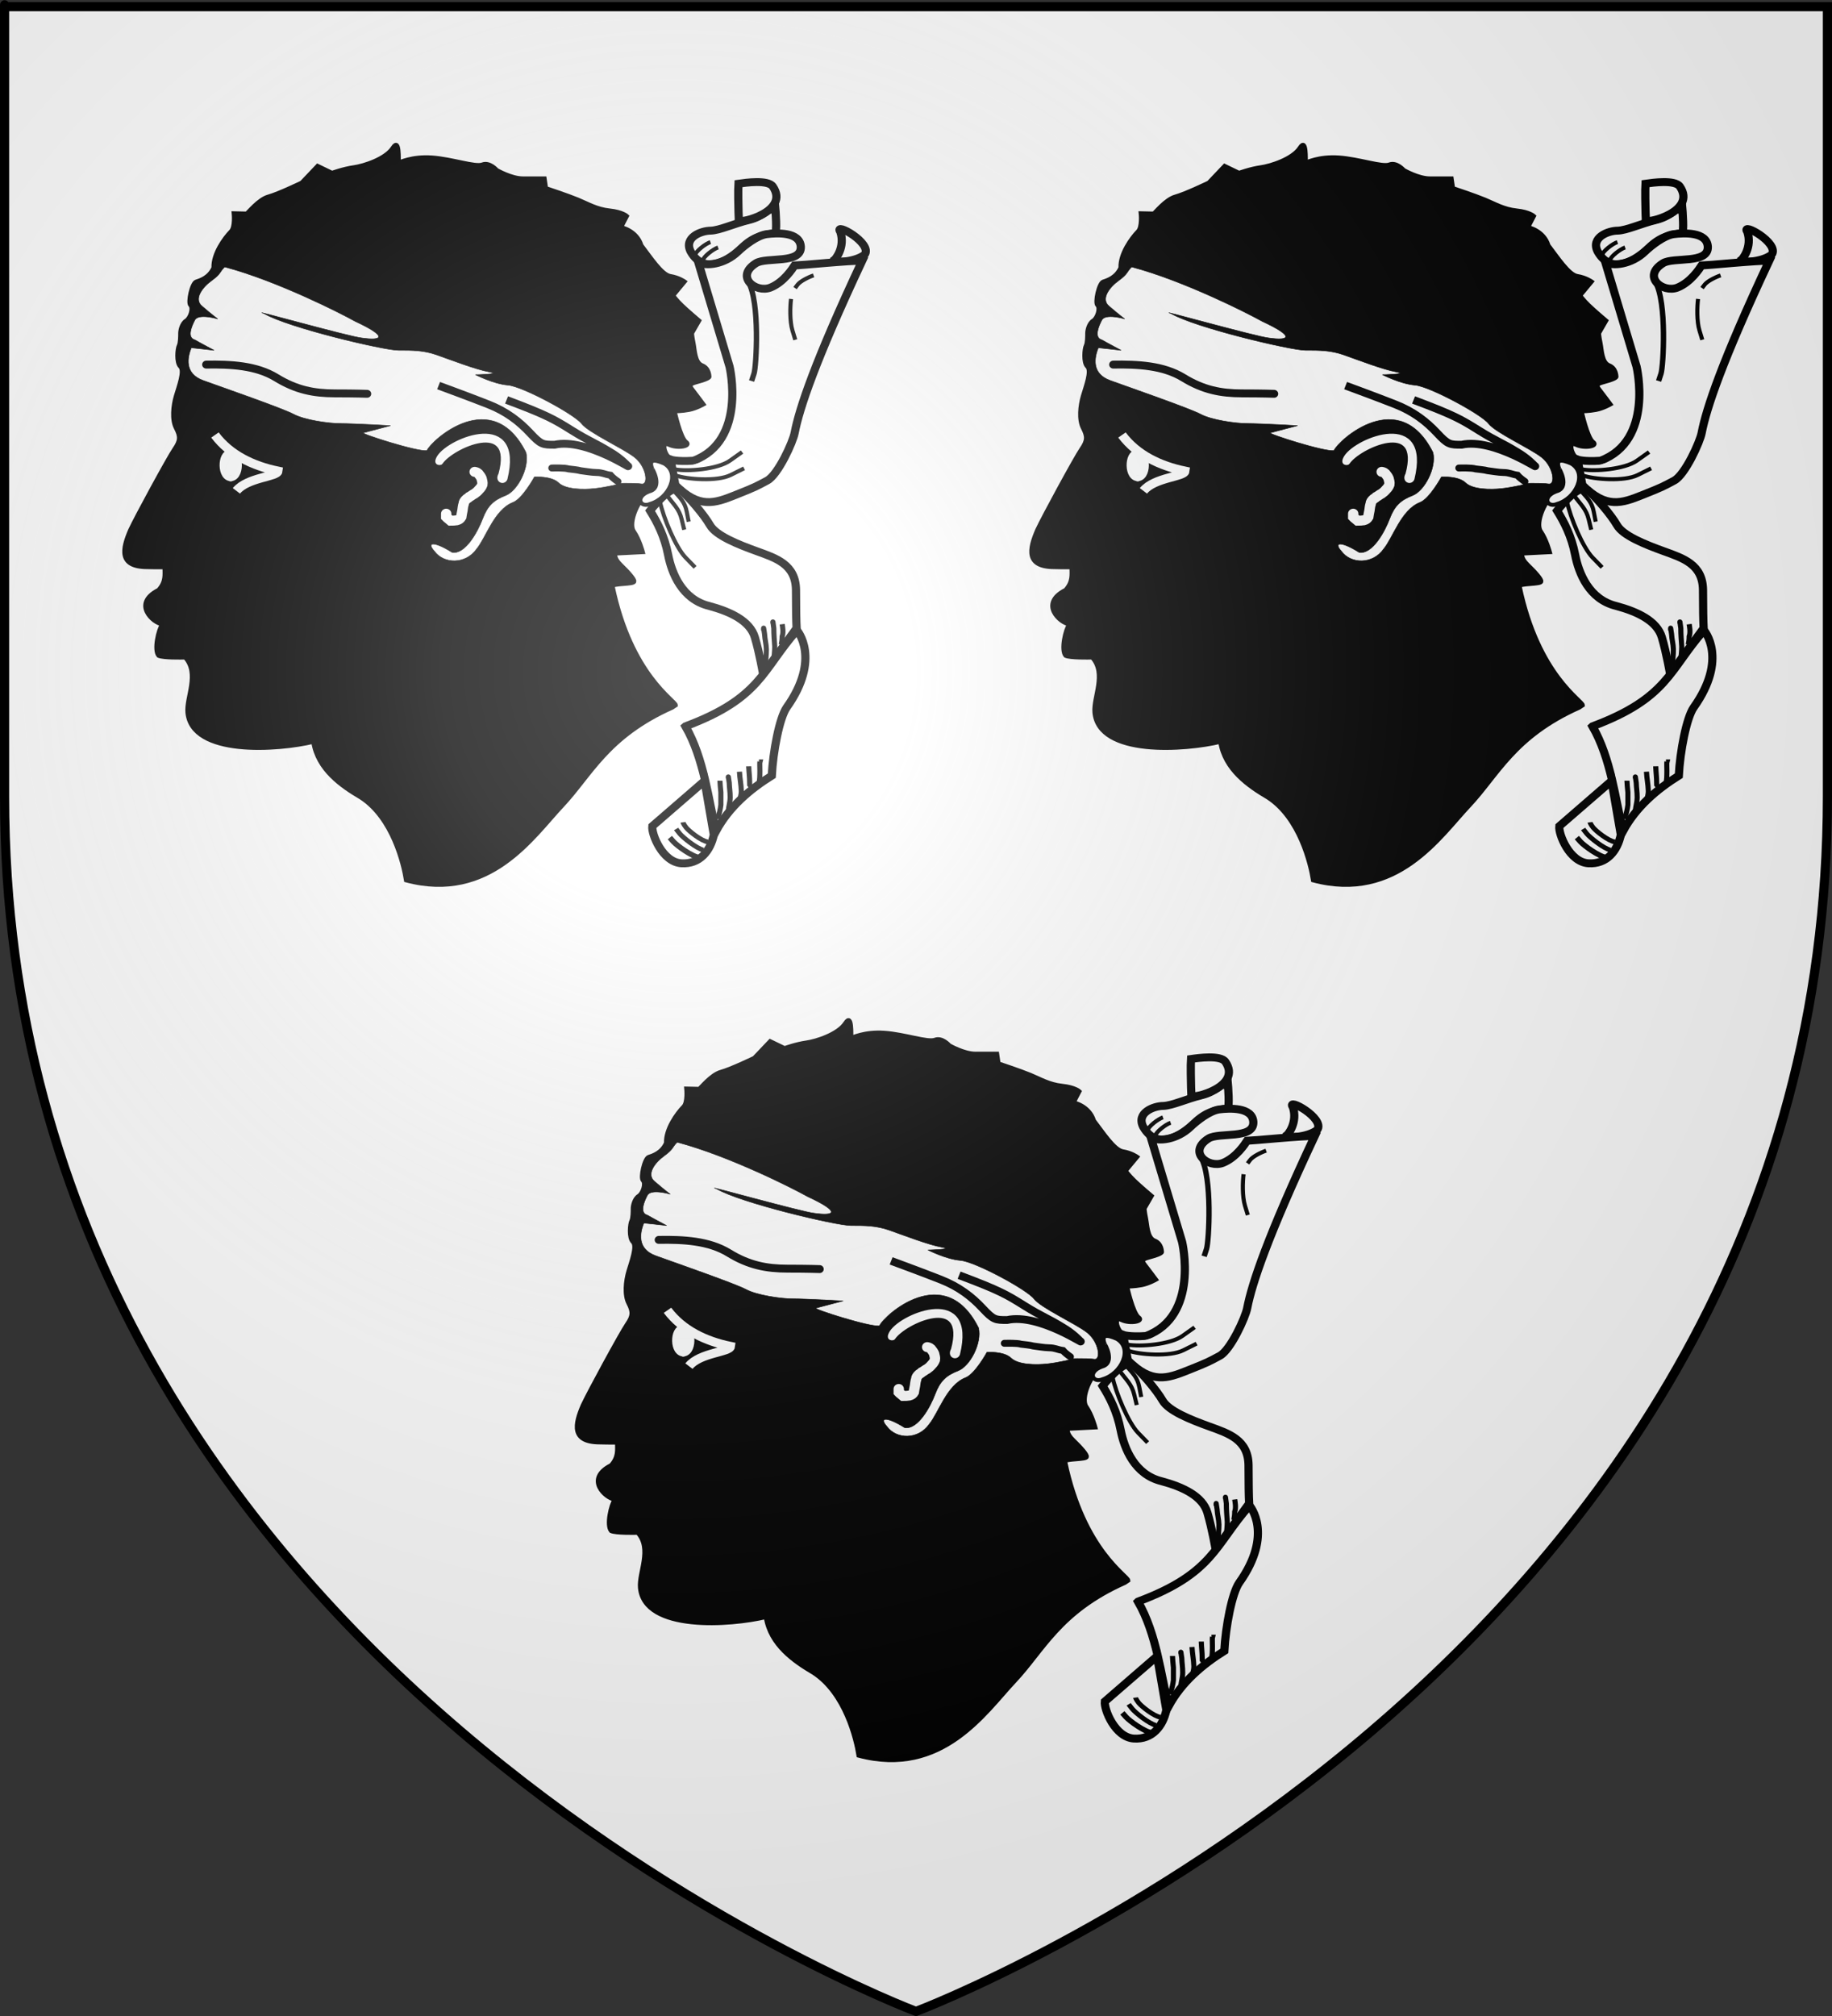
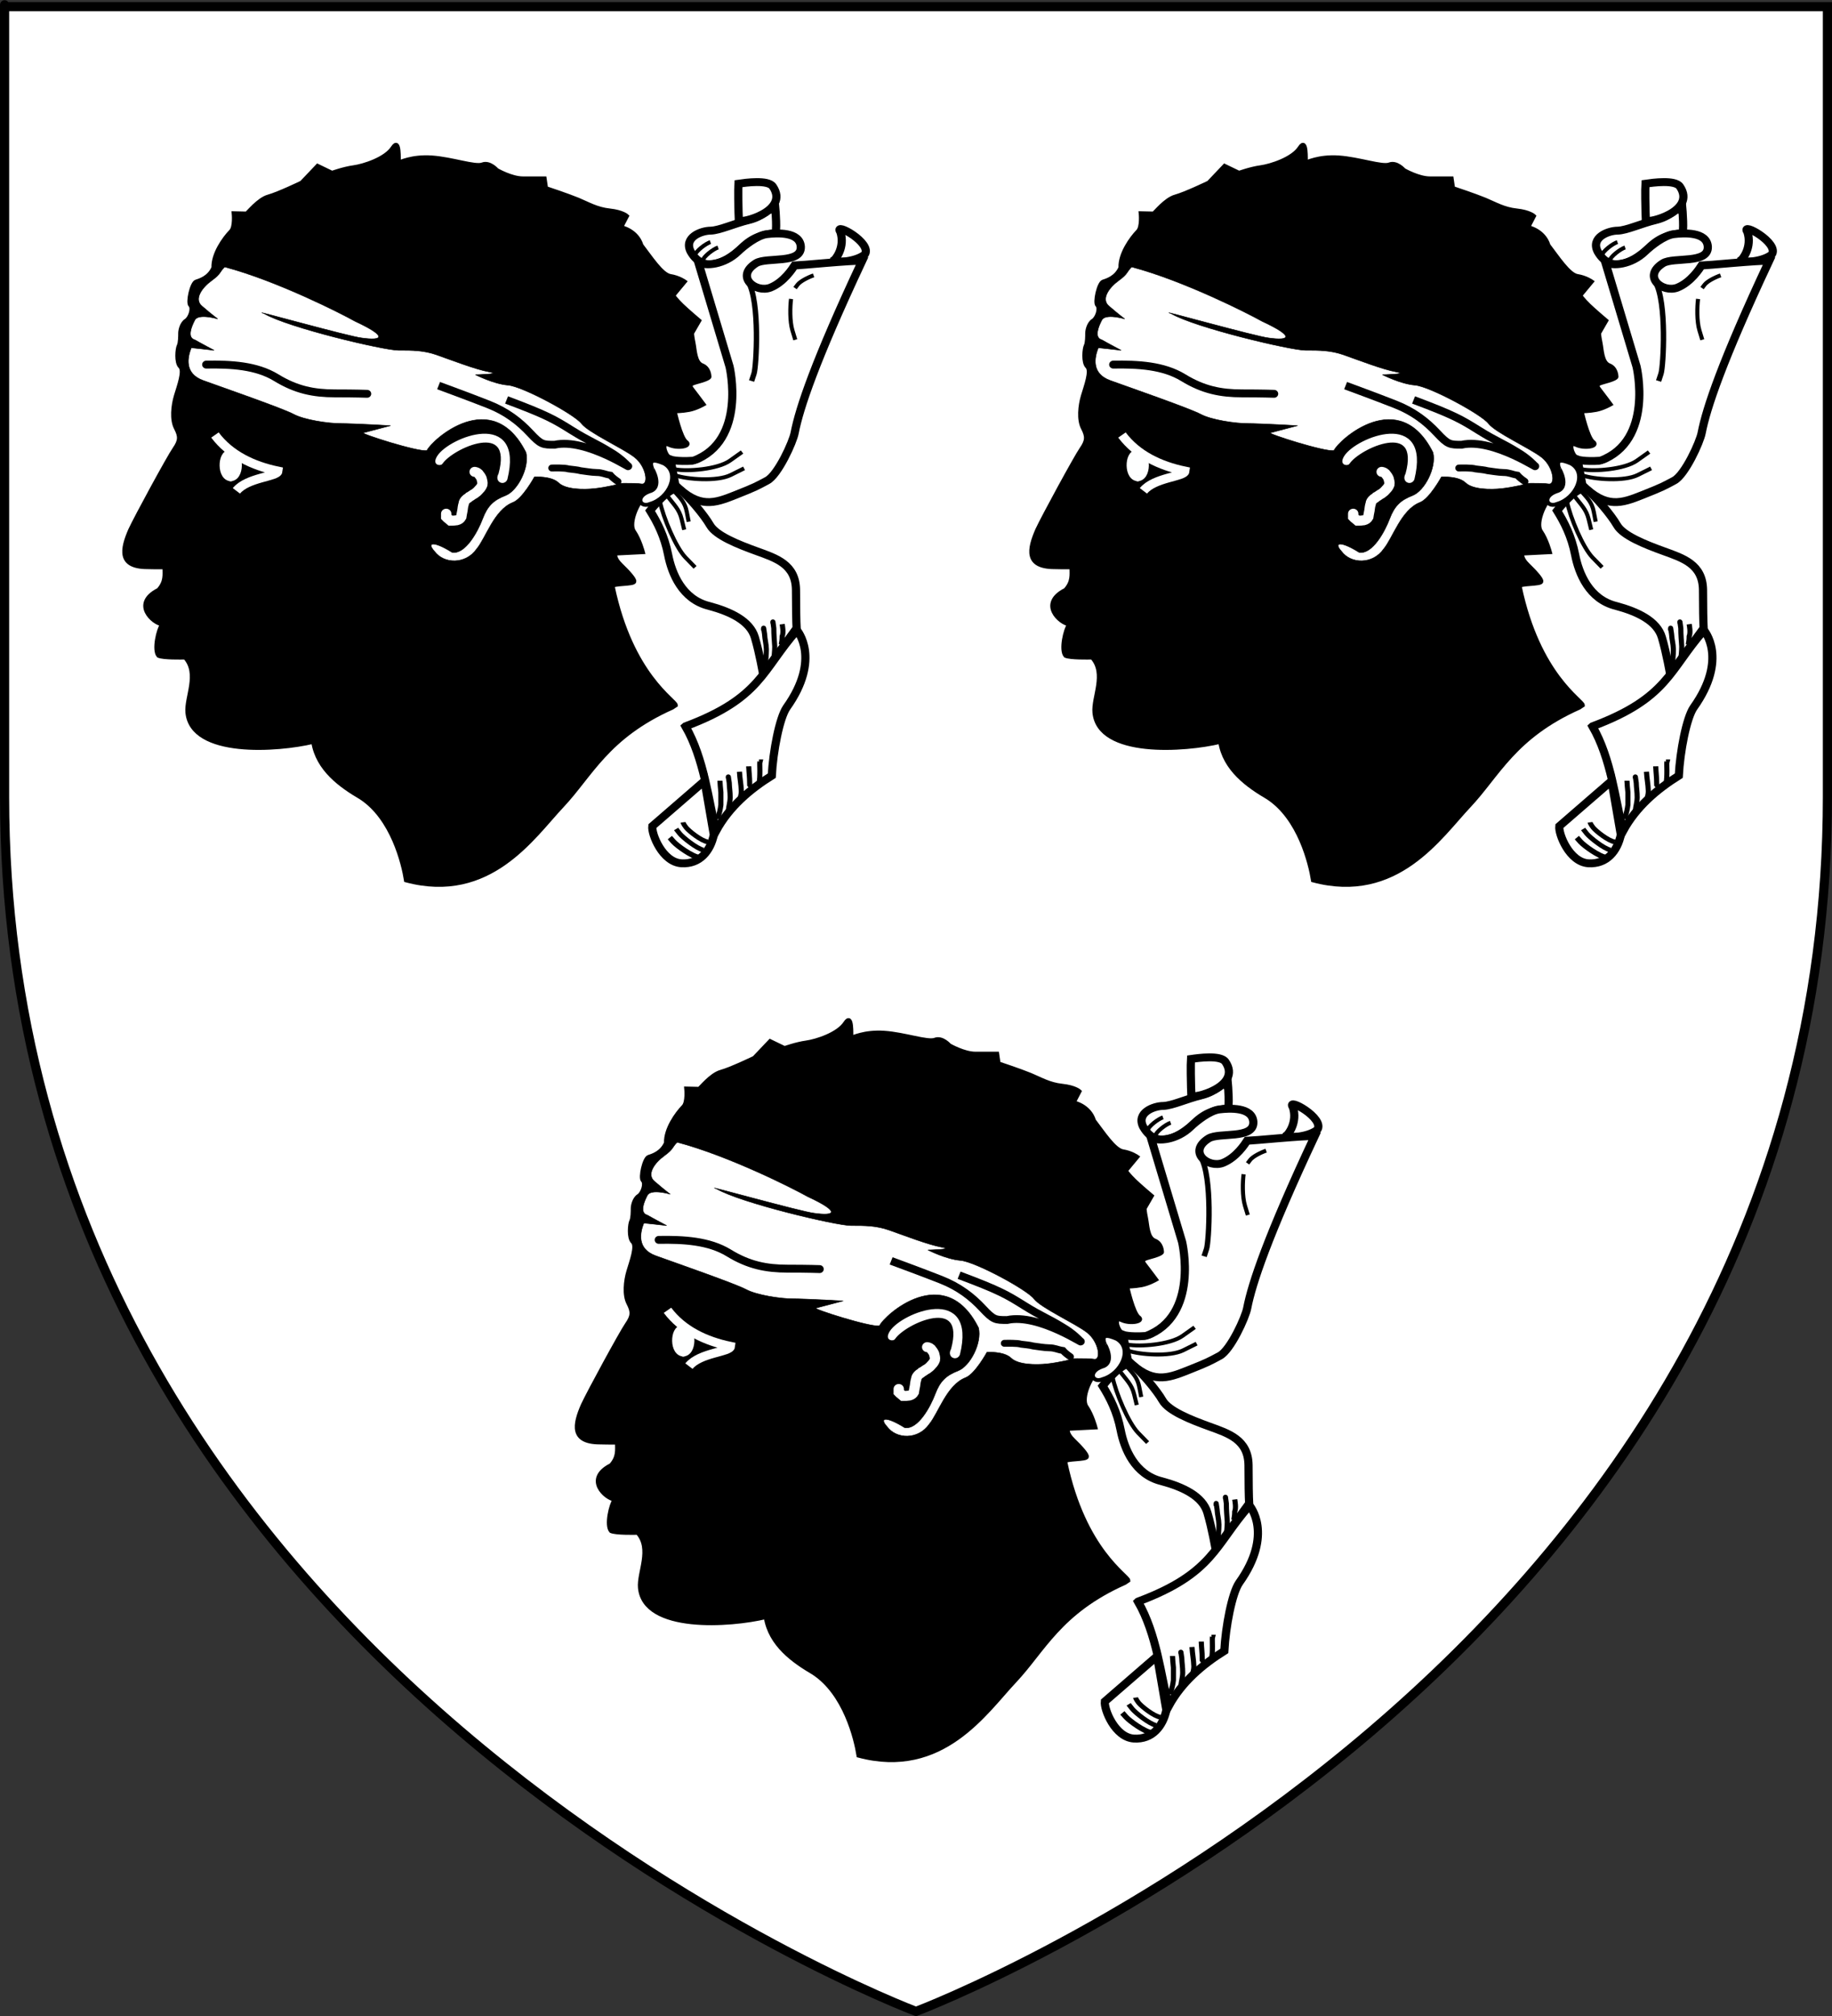
<svg xmlns="http://www.w3.org/2000/svg" xmlns:ns1="http://sodipodi.sourceforge.net/DTD/sodipodi-0.dtd" xmlns:ns2="http://www.inkscape.org/namespaces/inkscape" xmlns:xlink="http://www.w3.org/1999/xlink" height="660" width="600" version="1.0" id="svg2" ns1:version="0.32" ns2:version="0.46" ns1:docname="Blason Villemaur-sur-vanne.svg" ns1:docbase="D:\Mes documents\Renaud-Notre Lapin" ns2:export-filename="/Users/olivier/Desktop/Blason Rouge/Blason_Vide_3D.png" ns2:export-xdpi="144" ns2:export-ydpi="144" ns2:output_extension="org.inkscape.output.svg.inkscape">
  <rect width="100%" height="100%" fill="#333333" stroke="none" />
  <ns1:namedview ns2:window-height="712" ns2:window-width="1024" ns2:pageshadow="2" ns2:pageopacity="0.0" guidetolerance="10.0" gridtolerance="10.0" objecttolerance="10.0" borderopacity="1.0" bordercolor="#666666" pagecolor="#ffffff" id="base" showgrid="false" height="660px" ns2:zoom="0.76818149" ns2:cx="300" ns2:cy="329.99986" ns2:window-x="58" ns2:window-y="207" ns2:current-layer="g3965" />
  <desc id="desc4">Flag of Canton of Valais (Wallis)</desc>
  <defs id="defs6">
    <ns2:perspective ns1:type="inkscape:persp3d" ns2:vp_x="0 : 330 : 1" ns2:vp_y="0 : 1000 : 0" ns2:vp_z="600 : 330 : 1" ns2:persp3d-origin="300 : 220 : 1" id="perspective35" />
    <linearGradient id="linearGradient2893">
      <stop style="stop-color:white;stop-opacity:0.314;" offset="0" id="stop2895" />
      <stop id="stop2897" offset="0.19" style="stop-color:white;stop-opacity:0.251;" />
      <stop style="stop-color:#6b6b6b;stop-opacity:0.125;" offset="0.6" id="stop2901" />
      <stop style="stop-color:black;stop-opacity:0.125;" offset="1" id="stop2899" />
    </linearGradient>
    <linearGradient id="linearGradient2885">
      <stop id="stop2887" offset="0" style="stop-color:white;stop-opacity:1;" />
      <stop style="stop-color:white;stop-opacity:1;" offset="0.229" id="stop2891" />
      <stop id="stop2889" offset="1" style="stop-color:black;stop-opacity:1;" />
    </linearGradient>
    <linearGradient id="linearGradient2955">
      <stop id="stop2867" offset="0" style="stop-color:#fd0000;stop-opacity:1;" />
      <stop style="stop-color:#e77275;stop-opacity:0.659;" offset="0.5" id="stop2873" />
      <stop style="stop-color:black;stop-opacity:0.323;" offset="1" id="stop2959" />
    </linearGradient>
    <radialGradient ns2:collect="always" xlink:href="#linearGradient2955" id="radialGradient2961" cx="225.524" cy="218.901" fx="225.524" fy="218.901" r="300" gradientTransform="matrix(-4.167939e-4,2.183,-1.884,-3.599562e-4,615.597,-289.121)" gradientUnits="userSpaceOnUse" />
    <polygon id="star" transform="scale(53,53)" points="0,-1 0.588,0.809 -0.951,-0.309 0.951,-0.309 -0.588,0.809 0,-1 " />
    <clipPath id="clip">
      <path d="M 0,-200 L 0,600 L 300,600 L 300,-200 L 0,-200 z " id="path10" />
    </clipPath>
    <radialGradient ns2:collect="always" xlink:href="#linearGradient2955" id="radialGradient1911" gradientUnits="userSpaceOnUse" gradientTransform="matrix(-4.167939e-4,2.183,-1.884,-3.599562e-4,615.597,-289.121)" cx="225.524" cy="218.901" fx="225.524" fy="218.901" r="300" />
    <radialGradient ns2:collect="always" xlink:href="#linearGradient2955" id="radialGradient2865" gradientUnits="userSpaceOnUse" gradientTransform="matrix(0,1.749,-1.593,-1.049767e-7,551.788,-191.29)" cx="225.524" cy="218.901" fx="225.524" fy="218.901" r="300" />
    <radialGradient ns2:collect="always" xlink:href="#linearGradient2955" id="radialGradient2871" gradientUnits="userSpaceOnUse" gradientTransform="matrix(0,1.386,-1.323,-5.741131e-8,-158.082,-109.541)" cx="225.524" cy="218.901" fx="225.524" fy="218.901" r="300" />
    <radialGradient ns2:collect="always" xlink:href="#linearGradient2893" id="radialGradient3163" gradientUnits="userSpaceOnUse" gradientTransform="matrix(1.353,0,0,1.349,-77.629,-85.747)" cx="221.445" cy="226.331" fx="221.445" fy="226.331" r="300" />
    <ns2:perspective ns1:type="inkscape:persp3d" ns2:vp_x="-50 : 600 : 1" ns2:vp_y="0 : 1000 : 0" ns2:vp_z="700 : 600 : 1" ns2:persp3d-origin="300 : 400 : 1" id="perspective11825" />
    <radialGradient gradientTransform="matrix(0,1.386,-1.323,-5.741131e-8,-158.082,-109.541)" gradientUnits="userSpaceOnUse" xlink:href="#linearGradient2955" id="radialGradient6435" fy="218.901" fx="225.524" r="300" cy="218.901" cx="225.524" />
    <radialGradient gradientTransform="matrix(0,1.749,-1.593,-1.049767e-7,551.788,-191.29)" gradientUnits="userSpaceOnUse" xlink:href="#linearGradient2955" id="radialGradient6437" fy="218.901" fx="225.524" r="300" cy="218.901" cx="225.524" />
    <radialGradient gradientTransform="matrix(-4.167939e-4,2.183,-1.884,-3.599562e-4,615.597,-289.121)" gradientUnits="userSpaceOnUse" xlink:href="#linearGradient2955" id="radialGradient6439" fy="218.901" fx="225.524" r="300" cy="218.901" cx="225.524" />
    <clipPath id="clipPath6441">
      <path id="path6443" d="M 0,-200 L 0,600 L 300,600 L 300,-200 L 0,-200 z " />
    </clipPath>
    <polygon id="polygon6445" transform="scale(53,53)" points="0,-1 0.588,0.809 -0.951,-0.309 0.951,-0.309 -0.588,0.809 0,-1 " />
    <radialGradient gradientTransform="matrix(-4.167939e-4,2.183,-1.884,-3.599562e-4,615.597,-289.121)" gradientUnits="userSpaceOnUse" xlink:href="#linearGradient2955" id="radialGradient6447" fy="218.901" fx="225.524" r="300" cy="218.901" cx="225.524" />
    <linearGradient id="linearGradient6449">
      <stop id="stop6451" offset="0" style="stop-color:#fd0000;stop-opacity:1" />
      <stop id="stop6453" offset="0.5" style="stop-color:#e77275;stop-opacity:0.659" />
      <stop id="stop6455" offset="1" style="stop-color:black;stop-opacity:0.323" />
    </linearGradient>
    <linearGradient id="linearGradient6457">
      <stop id="stop6459" offset="0" style="stop-color:white;stop-opacity:1" />
      <stop id="stop6461" offset="0.229" style="stop-color:white;stop-opacity:1" />
      <stop id="stop6463" offset="1" style="stop-color:black;stop-opacity:1" />
    </linearGradient>
    <linearGradient id="linearGradient6465">
      <stop id="stop6467" offset="0" style="stop-color:white;stop-opacity:0.314" />
      <stop id="stop6469" offset="0.19" style="stop-color:white;stop-opacity:0.251" />
      <stop id="stop6471" offset="0.6" style="stop-color:#6b6b6b;stop-opacity:0.125" />
      <stop id="stop6473" offset="1" style="stop-color:black;stop-opacity:0.125" />
    </linearGradient>
    <linearGradient id="linearGradient6359">
      <stop style="stop-color:white;stop-opacity:0.314" offset="0" id="stop6361" />
      <stop style="stop-color:white;stop-opacity:0.251" offset="0.19" id="stop6363" />
      <stop style="stop-color:#6b6b6b;stop-opacity:0.125" offset="0.6" id="stop6365" />
      <stop style="stop-color:black;stop-opacity:0.125" offset="1" id="stop6367" />
    </linearGradient>
    <linearGradient id="linearGradient6369">
      <stop style="stop-color:white;stop-opacity:1" offset="0" id="stop6371" />
      <stop style="stop-color:white;stop-opacity:1" offset="0.229" id="stop6373" />
      <stop style="stop-color:black;stop-opacity:1" offset="1" id="stop6375" />
    </linearGradient>
    <linearGradient id="linearGradient6377">
      <stop style="stop-color:#fd0000;stop-opacity:1" offset="0" id="stop6379" />
      <stop style="stop-color:#e77275;stop-opacity:0.659" offset="0.5" id="stop6381" />
      <stop style="stop-color:black;stop-opacity:0.323" offset="1" id="stop6383" />
    </linearGradient>
    <radialGradient cx="225.524" cy="218.901" r="300" fx="225.524" fy="218.901" id="radialGradient6385" xlink:href="#linearGradient2955" gradientUnits="userSpaceOnUse" gradientTransform="matrix(-4.167939e-4,2.183,-1.884,-3.599562e-4,615.597,-289.121)" />
-     <polygon points="0,-1 0.588,0.809 -0.951,-0.309 0.951,-0.309 -0.588,0.809 0,-1 " transform="scale(53,53)" id="polygon6387" />
    <clipPath id="clipPath6389">
      <path d="M 0,-200 L 0,600 L 300,600 L 300,-200 L 0,-200 z " id="path6391" />
    </clipPath>
    <radialGradient cx="225.524" cy="218.901" r="300" fx="225.524" fy="218.901" id="radialGradient6393" xlink:href="#linearGradient2955" gradientUnits="userSpaceOnUse" gradientTransform="matrix(-4.167939e-4,2.183,-1.884,-3.599562e-4,615.597,-289.121)" />
    <radialGradient cx="225.524" cy="218.901" r="300" fx="225.524" fy="218.901" id="radialGradient6395" xlink:href="#linearGradient2955" gradientUnits="userSpaceOnUse" gradientTransform="matrix(0,1.749,-1.593,-1.049767e-7,551.788,-191.29)" />
    <radialGradient cx="225.524" cy="218.901" r="300" fx="225.524" fy="218.901" id="radialGradient6397" xlink:href="#linearGradient2955" gradientUnits="userSpaceOnUse" gradientTransform="matrix(0,1.386,-1.323,-5.741131e-8,-158.082,-109.541)" />
    <radialGradient r="300" fy="226.331" fx="221.445" cy="226.331" cx="221.445" gradientTransform="matrix(1.353,0,0,1.349,-77.629,-85.747)" gradientUnits="userSpaceOnUse" id="radialGradient3918" xlink:href="#linearGradient2893" ns2:collect="always" />
    <radialGradient r="300" fy="218.901" fx="225.524" cy="218.901" cx="225.524" gradientTransform="matrix(0,1.386,-1.323,-5.741131e-8,-158.082,-109.541)" gradientUnits="userSpaceOnUse" id="radialGradient3916" xlink:href="#linearGradient2955" ns2:collect="always" />
    <radialGradient r="300" fy="218.901" fx="225.524" cy="218.901" cx="225.524" gradientTransform="matrix(0,1.749,-1.593,-1.049767e-7,551.788,-191.29)" gradientUnits="userSpaceOnUse" id="radialGradient3914" xlink:href="#linearGradient2955" ns2:collect="always" />
    <radialGradient r="300" fy="218.901" fx="225.524" cy="218.901" cx="225.524" gradientTransform="matrix(-4.167939e-4,2.183,-1.884,-3.599562e-4,615.597,-289.121)" gradientUnits="userSpaceOnUse" id="radialGradient3912" xlink:href="#linearGradient2955" ns2:collect="always" />
    <clipPath id="clipPath3908">
      <path id="path3910" d="M 0,-200 L 0,600 L 300,600 L 300,-200 L 0,-200 z " />
    </clipPath>
    <polygon points="0,-1 0.588,0.809 -0.951,-0.309 0.951,-0.309 -0.588,0.809 0,-1 " transform="scale(53,53)" id="polygon3906" />
    <radialGradient gradientUnits="userSpaceOnUse" gradientTransform="matrix(-4.167939e-4,2.183,-1.884,-3.599562e-4,615.597,-289.121)" r="300" fy="218.901" fx="225.524" cy="218.901" cx="225.524" id="radialGradient3904" xlink:href="#linearGradient2955" ns2:collect="always" />
    <linearGradient id="linearGradient3896">
      <stop style="stop-color:#fd0000;stop-opacity:1;" offset="0" id="stop3898" />
      <stop id="stop3900" offset="0.5" style="stop-color:#e77275;stop-opacity:0.659;" />
      <stop id="stop3902" offset="1" style="stop-color:black;stop-opacity:0.323;" />
    </linearGradient>
    <linearGradient id="linearGradient3888">
      <stop style="stop-color:white;stop-opacity:1;" offset="0" id="stop3890" />
      <stop id="stop3892" offset="0.229" style="stop-color:white;stop-opacity:1;" />
      <stop style="stop-color:black;stop-opacity:1;" offset="1" id="stop3894" />
    </linearGradient>
    <linearGradient id="linearGradient3878">
      <stop id="stop3880" offset="0" style="stop-color:white;stop-opacity:0.314;" />
      <stop style="stop-color:white;stop-opacity:0.251;" offset="0.19" id="stop3882" />
      <stop id="stop3884" offset="0.6" style="stop-color:#6b6b6b;stop-opacity:0.125;" />
      <stop id="stop3886" offset="1" style="stop-color:black;stop-opacity:0.125;" />
    </linearGradient>
    <ns2:perspective id="perspective10951" ns2:persp3d-origin="300 : 400 : 1" ns2:vp_z="700 : 600 : 1" ns2:vp_y="0 : 1000 : 0" ns2:vp_x="-50 : 600 : 1" ns1:type="inkscape:persp3d" />
    <ns2:perspective id="perspective14654" ns2:persp3d-origin="300 : 400 : 1" ns2:vp_z="700 : 600 : 1" ns2:vp_y="0 : 1000 : 0" ns2:vp_x="-50 : 600 : 1" ns1:type="inkscape:persp3d" />
    <ns2:perspective id="perspective10025" ns2:persp3d-origin="300 : 400 : 1" ns2:vp_z="700 : 600 : 1" ns2:vp_y="0 : 1000 : 0" ns2:vp_x="-50 : 600 : 1" ns1:type="inkscape:persp3d" />
    <ns2:perspective id="perspective2684" ns2:persp3d-origin="300 : 400 : 1" ns2:vp_z="700 : 600 : 1" ns2:vp_y="0 : 1000 : 0" ns2:vp_x="-50 : 600 : 1" ns1:type="inkscape:persp3d" />
    <ns2:perspective id="perspective8407" ns2:persp3d-origin="300 : 400 : 1" ns2:vp_z="700 : 600 : 1" ns2:vp_y="0 : 1000 : 0" ns2:vp_x="-50 : 600 : 1" ns1:type="inkscape:persp3d" />
    <ns2:perspective id="perspective25977" ns2:persp3d-origin="300 : 400 : 1" ns2:vp_z="700 : 600 : 1" ns2:vp_y="0 : 1000 : 0" ns2:vp_x="-50 : 600 : 1" ns1:type="inkscape:persp3d" />
    <ns2:perspective id="perspective30124" ns2:persp3d-origin="300 : 400 : 1" ns2:vp_z="700 : 600 : 1" ns2:vp_y="0 : 1000 : 0" ns2:vp_x="-50 : 600 : 1" ns1:type="inkscape:persp3d" />
    <ns2:perspective id="perspective32222" ns2:persp3d-origin="300 : 400 : 1" ns2:vp_z="700 : 600 : 1" ns2:vp_y="0 : 1000 : 0" ns2:vp_x="-50 : 600 : 1" ns1:type="inkscape:persp3d" />
  </defs>
  <g ns2:groupmode="layer" id="layer3" ns2:label="Fond écu" style="display:inline">
    <path id="path2855" style="fill:#ffffff;fill-opacity:1;fill-rule:evenodd;stroke:none;stroke-width:1px;stroke-linecap:butt;stroke-linejoin:miter;stroke-opacity:1" d="M 300,658.5 C 300,658.5 598.5,546.18 598.5,260.728 C 598.5,-24.723 598.5,2.176 598.5,2.176 L 1.5,2.176 L 1.5,260.728 C 1.5,546.18 300,658.5 300,658.5 z " ns1:nodetypes="cccccc" />
    <g id="g3961" transform="translate(-582.843,76.339)">
      <g style="display:inline" ns2:label="Fond écu" id="g3963" />
      <g style="display:inline" ns2:label="Meubles" id="g3965">
        <g id="g4022" transform="matrix(0.645,0,0,0.622,542.501,-69.324)">
          <path style="font-size:12px;fill-rule:evenodd;stroke:#000000;stroke-width:2.077" d="M 403.916,361.173 C 370.671,376.549 362.546,396.797 347.864,412.947 C 333.183,429.097 311.294,463.838 268.718,452.093 C 267.382,443.392 261.883,419.396 245.829,408.543 C 235.909,402.5 223.807,393.861 221.605,379.18 C 203.987,383.584 159.871,387.107 157.741,363.765 C 157.007,355.69 163.924,343.319 156.526,334.801 C 154.855,334.855 145.492,335.042 143.038,333.897 C 140.47,330.863 143.005,319.824 144.867,317.372 L 144.847,317.27 C 140.452,316.869 129.113,306.507 143.06,299.167 C 146.738,294.843 146.094,291.31 146.082,287.325 C 143.777,287.357 138.114,287.292 137.285,287.236 C 122.584,287.182 124.472,277.697 128.707,267.602 C 131.643,260.995 148.198,229.43 151.134,225.026 C 154.071,220.622 154.071,218.419 151.869,214.015 C 149.666,209.61 150.4,202.27 151.869,197.132 C 153.337,191.993 156.273,183.918 154.071,181.716 C 151.869,179.514 152.603,172.173 153.337,170.705 C 154.071,169.237 154.071,165.567 154.071,164.098 C 154.071,162.63 154.805,158.96 157.007,157.492 C 159.209,156.024 160.677,150.885 159.209,149.417 C 157.741,147.949 159.943,137.672 162.145,136.938 C 164.348,136.204 168.752,134.736 170.954,129.597 C 170.694,122.348 176.388,114.121 179.763,110.512 C 181.965,108.309 181.231,100.969 181.231,100.969 L 187.69,101.117 C 188.394,100.882 193.71,93.628 198.849,92.16 C 203.987,90.692 215.732,84.819 215.732,84.819 L 223.807,76.011 L 231.148,79.681 C 231.148,79.681 237.02,77.479 242.159,76.745 C 247.297,76.011 258.308,72.34 261.979,66.468 C 265.649,60.595 264.915,73.457 265.032,74.16 C 265.501,74.277 271.521,70.872 281.798,71.606 C 292.075,72.34 303.82,76.745 307.491,75.276 C 311.161,73.808 314.831,78.213 314.831,78.213 C 314.831,78.213 322.172,82.617 328.045,82.617 C 333.917,82.617 339.056,82.617 339.056,82.617 L 339.79,87.755 C 339.79,87.755 350.8,91.543 355.939,93.745 C 361.077,95.947 365.482,98.766 372.088,99.501 C 378.695,100.235 380.897,102.437 380.897,102.437 L 377.961,108.309 C 377.961,108.309 385.888,109.925 388.238,117.852 C 392.642,123.725 398.515,133.268 402.919,134.002 C 407.324,134.736 410.26,136.938 410.26,136.938 L 404.388,144.279 C 404.388,144.279 405.856,146.481 408.792,149.417 C 411.728,152.353 417.601,157.492 417.601,157.492 L 413.93,164.098 C 413.93,164.098 413.93,165.567 414.664,169.237 C 415.398,172.907 415.398,179.514 419.069,180.982 C 422.739,182.45 422.739,186.855 422.739,186.855 C 422.739,186.855 423.473,187.589 419.069,189.057 C 414.664,190.525 411.728,190.525 413.93,193.461 C 416.132,196.397 419.803,201.536 419.803,201.536 C 419.803,201.536 416.132,203.738 412.462,204.472 C 408.792,205.206 405.122,205.206 405.122,205.206 C 405.122,205.206 408.058,219.153 410.994,221.356 C 413.93,223.558 406.589,225.026 402.185,222.824 C 397.781,220.622 400.533,229.43 403.469,230.164 C 406.406,230.898 402.404,231.926 398.954,231.962 C 396.017,231.228 392.238,231.742 393.926,236.073 C 396.129,241.946 398.515,244.846 392.642,247.782 C 386.77,250.718 381.447,263.932 384.384,268.336 C 387.32,272.74 388.972,279.347 388.972,279.347 L 375.025,280.081 C 375.025,280.081 374.07,282.283 377.741,285.953 C 381.411,289.624 385.081,293.808 384.568,294.835 C 384.678,296.424 373.52,295.779 373.631,297.368 C 383.124,344.291 405.671,357.452 405.702,359.923 L 403.916,361.173 L 403.916,361.173 L 403.916,361.173 L 403.916,361.173 L 403.916,361.173 L 403.916,361.173 L 403.916,361.173 L 403.916,361.173 L 403.916,361.173 L 403.916,361.173 L 403.916,361.173 L 403.916,361.173 L 403.916,361.173 L 403.916,361.173 L 403.916,361.173 L 403.916,361.173 L 403.916,361.173 L 403.916,361.173 L 403.916,361.173 z" id="path809" ns1:nodetypes="cccccccccccccccccccccccccccccccccccccccccccccccccccccccccccccccccccccccccccccccccccccccccc" />
          <path style="font-size:12px;fill:#ffffff;fill-rule:evenodd;stroke:#000000;stroke-width:0.26" d="M 170.025,136.405 C 165.133,140.075 160.853,146.19 165.133,149.859 C 170.637,154.751 173.083,156.585 173.083,156.585 C 173.083,156.585 163.299,153.528 161.464,157.197 C 159.63,160.866 157.489,166.447 161.464,167.593 C 164.522,169.427 171.248,173.096 171.248,173.096 C 171.248,173.096 155.961,171.262 159.63,171.873 C 157.795,176.765 155.961,185.327 165.745,188.996 C 175.529,192.665 206.105,203.672 211.609,206.73 C 217.112,209.787 229.342,211.622 235.458,211.622 C 241.573,211.622 264.201,212.845 260.53,212.845 L 247.076,216.514 C 244.782,216.743 274.901,226.755 279.335,225.839 C 281.704,220.334 312.508,191.442 329.631,226.91 C 331.465,234.859 325.35,247.09 319.235,249.536 C 313.12,251.982 310.062,255.039 307.616,261.766 C 305.17,268.493 298.907,280.492 292.178,279.501 C 282.925,273.462 278.875,273.996 283.156,278.888 C 287.895,285.616 298.978,285.923 304.559,277.665 C 309.221,271.932 313.423,257.105 322.904,253.205 C 327.796,251.37 333.911,239.751 333.911,239.751 C 333.911,239.751 342.473,239.14 346.142,242.809 C 349.811,246.478 358.983,246.478 364.487,245.867 C 369.991,245.255 379.241,243.192 376.183,243.192 C 373.125,243.192 384.67,242.81 388.339,243.422 C 392.008,244.033 390.782,234.248 384.667,229.356 C 378.552,224.464 361.43,216.514 357.761,211.622 C 354.091,206.73 327.796,192.053 320.458,191.442 C 313.12,190.83 303.947,185.938 303.947,185.938 C 303.947,185.938 317.708,185.71 310.981,184.487 C 304.255,183.264 291.105,177.988 284.379,175.542 C 277.652,173.096 272.148,173.096 264.81,173.096 C 257.472,173.096 208.757,161.165 196.601,153.747 C 187.428,150.69 240.12,165.988 246.235,166.599 C 256.631,168.128 259.918,166.064 242.796,157.808 C 235.458,153.528 202.777,136.39 176.621,129.23 C 173.944,131.907 174.918,132.736 170.025,136.405 L 170.025,136.405 L 170.025,136.405 L 170.025,136.405 z" id="path792" ns1:nodetypes="ccccccccccccccccccccccccccccccccccccccc" />
          <path style="font-size:12px;fill:none;fill-rule:evenodd;stroke:#ffffff;stroke-width:5.254;stroke-linecap:round" d="M 303.557,237.077 C 303.795,237.105 304.781,237.279 305.414,237.941 C 306.115,238.846 306.71,239.659 307.064,240.533 C 307.324,241.699 307.667,242.662 307.477,243.772 C 307.081,244.86 306.55,245.633 305.826,246.364 C 305.009,247.373 304.415,247.884 303.557,248.524 C 302.6,248.977 301.683,249.859 300.874,250.251 C 300.487,250.776 299.492,251.163 299.017,251.763 C 298.468,252.501 298.043,252.867 297.986,253.923 C 297.629,254.972 297.509,256.264 297.367,257.379 C 297.164,258.605 296.876,259.755 296.748,260.834 C 296.233,261.759 295.67,262.233 294.478,262.562 C 293.492,262.737 292.472,262.778 291.383,262.778 C 290.766,262.188 289.715,261.522 289.113,260.834 C 289.113,260.258 289.113,259.682 289.113,259.106" id="path817" />
          <path style="font-size:12px;fill:#ffffff;fill-rule:evenodd;stroke:#ffffff;stroke-width:2.077" d="M 286.36,232.258 C 291.637,223.768 324.682,208.163 316.65,238.454 C 314.814,241.667 318.256,243.043 319.174,240.749 C 327.665,204.951 291.178,219.867 285.442,229.275 C 283.147,233.176 286.36,232.488 286.36,232.258 L 286.36,232.258 L 286.36,232.258 z" id="path818" ns1:nodetypes="cccccc" />
          <path style="font-size:12px;fill:none;fill-rule:evenodd;stroke:#000000;stroke-width:4.154;stroke-linecap:round" d="M 167.263,180.627 C 179.655,180.397 192.735,181.086 202.831,187.511 C 212.928,193.936 221.878,195.772 232.663,195.772 C 243.448,195.772 248.955,196.001 248.955,196.001 L 248.955,196.001" id="path823" ns1:nodetypes="ccccc" />
          <path style="font-size:12px;fill:none;fill-rule:evenodd;stroke:#000000;stroke-width:4.104" d="M 319.761,199.228 C 340.469,207.244 344.139,209.602 352.883,215.26 C 361.626,220.918 364.859,221.861 372.221,226.576 C 377.698,229.876 380.965,233.649 380.965,233.649 C 385.68,237.421 360.506,219.032 344.151,222.804 C 338.168,222.804 337.248,222.804 331.726,216.674 C 326.204,210.545 319.761,205.358 310.558,201.586 C 301.354,197.814 285.248,191.684 285.248,191.684" id="path824" ns1:nodetypes="cccccccc" />
          <path style="font-size:12px;fill:#ffffff;fill-rule:evenodd;stroke:#000000;stroke-width:3.635;stroke-linecap:round" d="M 342.772,235.063 C 344.028,235.063 349.251,234.865 351.26,235.535 C 353.012,235.771 355.817,235.999 357.389,236.478 C 360.056,236.795 362.513,237.35 365.405,237.421 C 368.515,237.449 369.621,238.398 372.477,238.835 C 373.371,239.951 375.058,241.293 376.25,242.136" id="path826" />
          <path style="font-size:12px;fill:none;fill-rule:evenodd;stroke:#ffffff;stroke-width:4.673" d="M 171.688,217.685 C 179.292,228.171 190.944,233.921 203.68,236.648 C 203.359,239.73 188.223,239.927 182.582,247.074" id="path808" ns1:nodetypes="ccc" />
          <g id="g895" style="font-size:12px;fill:#ffffff;stroke:#000000" transform="matrix(2.077,0,0,2.077,-43.393,-439.706)">
            <path style="fill:#ffffff;fill-opacity:1;fill-rule:evenodd;stroke:#000000;stroke-width:2;stroke-linecap:butt;stroke-linejoin:miter;stroke-dasharray:none;stroke-opacity:1" d="M 240.499,258.367 C 240.616,259.656 241.021,265.286 240.46,265.349 C 237.282,265.803 235.09,266.335 232.365,269.059 C 229.641,271.784 223.407,276.422 219.872,270.055 C 218.056,266.423 222.479,264.724 224.749,264.724 C 226.98,264.646 230.486,262.923 234.118,262.014 C 237.751,261.106 239.225,258.773 239.679,259.227 L 240.499,258.367 L 240.499,258.367 z" id="path865" ns1:nodetypes="cccccccc" />
            <g id="g885" style="fill:#ffffff;stroke:#000000;stroke-opacity:1">
              <path style="fill:#ffffff;fill-opacity:1;fill-rule:evenodd;stroke:#000000;stroke-width:2;stroke-linecap:butt;stroke-linejoin:miter;stroke-dasharray:none;stroke-opacity:1" d="M 254.814,272.274 C 255.311,272 257.667,268.853 256.448,265.017 C 254.681,262.367 264.447,267.87 262.386,270.814 C 259.777,272.846 254.61,272.821 254.814,272.274 L 254.814,272.274 z" id="path863" ns1:nodetypes="cccc" />
              <g id="g877" style="fill:#ffffff;stroke:#000000;stroke-opacity:1">
                <path style="fill:#ffffff;fill-opacity:1;fill-rule:evenodd;stroke:#000000;stroke-width:2;stroke-linecap:butt;stroke-linejoin:miter;stroke-dasharray:none;stroke-opacity:1" d="M 231.556,259.984 C 231.514,259.383 231.442,254.011 231.533,252.825 C 233.358,252.551 238.761,251.768 239.939,253.534 C 244.127,259.863 231.929,263.015 231.635,262.132 L 231.556,259.984 L 231.556,259.984 z" id="path864" ns1:nodetypes="ccccc" />
                <g id="g871" style="fill:#ffffff;stroke:#000000;stroke-opacity:1">
                  <path style="fill:#ffffff;fill-opacity:1;fill-rule:evenodd;stroke:#000000;stroke-width:2;stroke-linecap:butt;stroke-linejoin:miter;stroke-dasharray:none;stroke-opacity:1" d="M 221.705,272.672 L 229.36,299.171 C 229.36,299.171 233.682,317.981 220.527,323.019 C 216.405,323.314 214.933,322.725 214.933,322.725 L 216.111,329.202 C 221.95,335.224 225.715,333.801 230.72,331.74 C 235.726,329.679 235.929,329.518 238.579,328.045 C 241.228,326.573 244.882,318.275 245.288,315.916 C 246.424,309.815 250.26,297.832 261.776,272.378 C 259.699,272.195 246.151,273.564 245.238,273.564 C 244.782,274.293 242.652,277.774 239.371,279.149 C 235.767,280.622 230.576,276.378 235.838,272.966 C 238.409,271.328 246.94,273.259 246.781,268.803 C 246.564,264.931 240.843,265.311 238.487,265.606 C 236.132,265.9 232.893,268.55 231.421,270.022 C 228.124,273.319 223.471,273.85 221.705,272.672 L 221.705,272.672 L 221.705,272.672 L 221.705,272.672 L 221.705,272.672 z" id="path862" ns1:nodetypes="ccccccccccssscccccc" />
                  <g id="g867" style="fill:#ffffff;stroke:#000000;stroke-opacity:1">
                    <path style="fill:#ffffff;fill-opacity:1;fill-rule:evenodd;stroke:#000000;stroke-width:2;stroke-linecap:butt;stroke-linejoin:miter;stroke-dasharray:none;stroke-opacity:1" d="M 209.928,335.68 C 211.694,338.624 213.461,342.157 214.344,346.868 C 215.227,351.579 217.778,358.168 224.355,359.823 C 229.655,361.295 234.365,363.651 235.543,367.773 C 236.721,371.895 237.563,377.153 237.563,377.062 L 245.757,365.467 C 245.666,363.916 245.603,360.138 245.603,355.722 C 245.512,349.298 240.752,347.731 236.041,345.964 C 231.33,344.198 226.051,342.004 224.579,339.354 C 223.107,336.704 219.35,332.147 217.288,330.38 C 215.227,328.614 209.928,335.68 209.928,335.68 L 209.928,335.68 L 209.928,335.68 L 209.928,335.68 z" id="path859" ns1:nodetypes="ccccccccccccc" />
                    <path style="font-size:12px;fill:#ffffff;fill-rule:evenodd;stroke:#000000;stroke-width:2;stroke-dasharray:none;stroke-opacity:1" d="M 218.588,390.336 C 223.139,398.52 224.181,409.028 226.053,416.858 C 229.3,410.689 234.356,406.292 239.686,402.83 C 239.998,396.688 241.554,388.21 243.32,385.56 C 251.853,373.125 245.848,366.006 245.848,366.006 C 237.321,376.019 237.027,383.184 218.603,390.322 L 218.588,390.336 L 218.588,390.336 L 218.588,390.336 z" id="path860" ns1:nodetypes="cccccccc" />
                    <path style="font-size:12px;fill:#ffffff;fill-rule:evenodd;stroke:#000000;stroke-width:2;stroke-opacity:1" d="M 210.479,415.631 C 210.244,417.662 212.962,424.723 217.563,425.039 C 222.082,425.348 224.69,421.872 225.516,417.808 L 223.251,404.161 L 210.479,415.631 L 210.479,415.631 z" id="path866" ns1:nodetypes="csccc" />
                  </g>
                </g>
              </g>
            </g>
          </g>
          <path style="font-size:12px;fill:#ffffff;fill-rule:evenodd;stroke:#000000;stroke-width:2.077" d="M 393.695,235.535 C 391.809,230.348 394.638,230.348 399.825,232.705 C 408.312,237.892 402.182,251.094 392.752,253.923 C 387.566,256.281 384.737,250.151 392.281,247.322 C 399.354,245.436 393.695,235.063 393.695,235.535 L 394.167,235.535 L 393.695,235.535 L 393.695,235.535 z" id="path912" ns1:nodetypes="ccccccc" />
          <path style="font-size:12px;fill:#ffffff;fill-rule:evenodd;stroke:#000000;stroke-width:2.596" d="M 454.992,316.22 C 454.992,316.434 454.992,316.647 454.992,316.86 C 454.992,315.134 454.961,316.011 455.463,319.418 C 455.463,322.878 455.722,325.784 455.935,329.011 C 455.935,331.684 455.618,333.598 455.463,336.046" id="path955" />
          <path style="font-size:12px;fill:#ffffff;fill-rule:evenodd;stroke:#000000;stroke-width:2.596" d="M 450.277,319.414 C 450.277,319.803 450.277,320.192 450.277,320.582 C 450.277,318.422 450.215,319.032 450.748,322.333 C 450.938,325.624 451.597,327.343 451.691,330.508 C 451.691,333.72 451.308,336.214 451.219,339.266" id="path956" />
          <path style="font-size:12px;fill:#ffffff;fill-rule:evenodd;stroke:#000000;stroke-width:2.596" d="M 447.919,389.718 C 448.076,389.718 448.233,389.718 448.39,389.718 C 448.265,390.161 448.39,392.689 448.39,394.377 C 448.39,396.919 448.342,399.4 447.919,401.034" id="path957" />
          <path style="font-size:12px;fill:#ffffff;fill-rule:evenodd;stroke:#000000;stroke-width:2.596" d="M 442.732,392.075 C 442.732,392.39 442.732,392.704 442.732,393.018 L 442.732,392.075 C 442.732,392.39 442.732,392.704 442.732,393.018 L 442.732,392.075 C 442.834,395.56 443.204,397.487 443.204,401.034 C 443.204,402.118 443.408,402.941 442.732,403.392" id="path958" />
          <path style="font-size:12px;fill:#ffffff;fill-rule:evenodd;stroke:#000000;stroke-width:2.596" d="M 438.017,394.905 C 438.209,398.702 438.844,401.187 438.96,405.089 C 438.96,407.049 438.567,407.267 438.489,409.05" id="path960" />
          <path style="font-size:12px;fill:#ffffff;fill-rule:evenodd;stroke:#000000;stroke-width:2.596" d="M 432.359,397.777 C 432.359,397.975 432.359,398.174 432.359,398.372 C 432.359,396.764 432.328,397.582 432.831,400.755 C 432.917,403.683 433.302,405.261 433.302,408.501 C 433.214,411.614 432.526,412.911 432.359,415.651" id="path961" />
          <path style="font-size:12px;fill:#ffffff;fill-rule:evenodd;stroke:#000000;stroke-width:2.596" d="M 428.115,399.62 C 428.115,400.462 428.371,403.731 428.587,405.749 C 428.587,407.95 428.587,410.15 428.587,412.35 C 428.325,414.548 427.846,416.909 427.173,418.48 C 427.173,418.951 427.173,419.423 427.173,419.894" id="path963" />
          <path style="font-size:12px;fill:#ffffff;fill-rule:evenodd;stroke:#000000;stroke-width:2.596" d="M 459.707,317.259 C 459.826,318.144 460.525,321.526 459.707,323.7 C 459.707,325.622 459.487,326.607 459.235,327.994" id="path977" />
          <path style="font-size:12px;fill:#ffffff;fill-rule:evenodd;stroke:#000000;stroke-width:2.077" d="M 405.261,235.728 C 411.589,237.026 427.004,235.728 433.17,231.184 C 439.336,226.641 439.336,226.641 439.336,226.641" id="path978" />
          <path style="font-size:12px;fill:#ffffff;fill-rule:evenodd;stroke:#000000;stroke-width:2.077" d="M 405.282,238.831 C 411.327,241.11 426.754,242.257 433.559,238.742 C 440.363,235.227 440.363,235.227 440.363,235.227" id="path979" />
          <path style="font-size:12px;fill:#ffffff;fill-rule:evenodd;stroke:#000000;stroke-width:2.077" d="M 404.774,247.086 C 408.019,250.981 410.291,252.928 411.265,258.12 C 412.238,263.313 412.238,263.313 412.238,263.313" id="path980" />
          <path style="font-size:12px;fill:#ffffff;fill-rule:evenodd;stroke:#000000;stroke-width:2.077" d="M 400.88,249.034 C 404.774,254.551 407.37,256.498 408.669,262.014 C 409.967,267.531 409.967,267.531 409.967,267.531" id="path981" />
          <path style="font-size:12px;fill:#ffffff;fill-rule:evenodd;stroke:#000000;stroke-width:2.077" d="M 397.635,252.603 C 399.257,261.041 405.748,276.943 410.616,282.135 C 415.484,287.327 415.484,287.327 415.484,287.327" id="path982" />
          <path style="font-size:12px;fill:#ffffff;fill-rule:evenodd;stroke:#000000;stroke-width:2.484" d="M 421.968,431.843 C 418.694,431.42 412.324,426.131 410.894,424.231 C 409.464,422.33 409.36,421.53 409.36,421.53" id="path983" ns1:nodetypes="ccc" />
          <path style="font-size:12px;fill:#ffffff;fill-rule:evenodd;stroke:#000000;stroke-width:2.483" d="M 419.704,436.139 C 416.163,435.282 409.271,429.482 407.723,427.521 C 406.175,425.56 405.862,425.048 405.862,425.048" id="path984" ns1:nodetypes="ccc" />
          <path style="font-size:12px;fill:#ffffff;fill-rule:evenodd;stroke:#000000;stroke-width:2.809" d="M 417.761,440.095 C 414.022,439.684 406.288,433.829 404.478,431.709 C 402.668,429.587 402.668,429.587 402.668,429.587" id="path985" />
          <path style="font-size:12px;fill:#ffffff;fill-rule:evenodd;stroke:#000000;stroke-width:2.077" d="M 464.209,146.074 C 463.732,150.012 463.493,157.768 464.925,162.66 C 466.357,167.553 466.357,167.553 466.357,167.553" id="path986" />
          <path style="font-size:12px;fill:#ffffff;fill-rule:evenodd;stroke:#000000;stroke-width:2.077" d="M 475.664,133.665 C 472.92,134.619 468.863,136.767 467.55,138.557 C 466.237,140.347 466.237,140.347 466.237,140.347" id="path987" ns1:nodetypes="ccc" />
          <path style="font-size:12px;fill:#ffffff;fill-rule:evenodd;stroke:#000000;stroke-width:2.731" d="M 442.546,137.198 C 448.458,147.587 446.623,181.534 445.4,185.4 C 444.177,189.266 444.177,189.266 444.177,189.266" id="path988" />
          <path style="font-size:12px;fill:#ffffff;fill-rule:evenodd;stroke:#000000;stroke-width:2.077" d="M 423.272,116.141 C 420.838,116.952 415.808,120.928 415.402,123.118" id="path989" ns1:nodetypes="cc" />
          <path style="font-size:12px;fill:#ffffff;fill-rule:evenodd;stroke:#000000;stroke-width:2.077" d="M 427.166,118.981 C 424.732,119.792 419.702,123.767 419.296,125.958" id="path990" ns1:nodetypes="cc" />
          <path style="font-size:12px;fill:none;fill-rule:evenodd;stroke:#feffff;stroke-width:3.012" d="M 179.198,227.118 C 174.378,226.86 173.987,240.836 180.198,240.512" id="path1049" ns1:nodetypes="cc" />
          <path style="font-size:12px;fill:none;fill-rule:evenodd;stroke:#feffff;stroke-width:3.012" d="M 180.209,227.118 C 185.029,226.859 185.42,240.836 179.209,240.512" id="path1051" ns1:nodetypes="cc" />
          <path style="font-size:12px;fill:none;fill-rule:evenodd;stroke:#feffff;stroke-width:7.418;stroke-opacity:1" d="M 179.881,227.397 L 179.715,239.11 L 179.715,239.11" id="path1052" />
        </g>
        <use x="0" y="0" xlink:href="#g4022" id="use4069" transform="translate(297.056,2.9360043e-7)" width="600" height="660" />
        <use x="0" y="0" xlink:href="#use4069" id="use4071" transform="translate(-148.845,286.55)" width="600" height="660" />
      </g>
      <g style="display:inline" ns2:label="Reflet final" id="g4018" />
      <g style="display:inline" ns2:label="Contour final" id="g4020" />
    </g>
  </g>
  <g ns2:groupmode="layer" id="layer4" ns2:label="Meubles" ns1:insensitive="true" />
  <g ns2:groupmode="layer" id="layer2" ns2:label="Reflet final" ns1:insensitive="true">
-     <path ns1:nodetypes="cccccc" d="M 300,658.5 C 300,658.5 598.5,546.18 598.5,260.728 C 598.5,-24.723 598.5,2.176 598.5,2.176 L 1.5,2.176 L 1.5,260.728 C 1.5,546.18 300,658.5 300,658.5 z " style="opacity:1;fill:url(#radialGradient3163);fill-opacity:1;fill-rule:evenodd;stroke:none;stroke-width:1px;stroke-linecap:butt;stroke-linejoin:miter;stroke-opacity:1" id="path2875" ns2:export-xdpi="144" ns2:export-ydpi="144" />
-   </g>
+     </g>
  <g ns2:groupmode="layer" id="layer1" ns2:label="Contour final" ns1:insensitive="true">
    <path ns1:nodetypes="cccccc" d="M 300,658.5 C 300,658.5 1.5,546.18 1.5,260.728 C 1.5,-24.723 1.5,2.176 1.5,2.176 L 598.5,2.176 L 598.5,260.728 C 598.5,546.18 300,658.5 300,658.5 z " style="opacity:1;fill:none;fill-opacity:1;fill-rule:evenodd;stroke:#000000;stroke-width:3;stroke-linecap:butt;stroke-linejoin:miter;stroke-miterlimit:4;stroke-dasharray:none;stroke-opacity:1" id="path1411" ns2:export-xdpi="144" ns2:export-ydpi="144" />
  </g>
</svg>